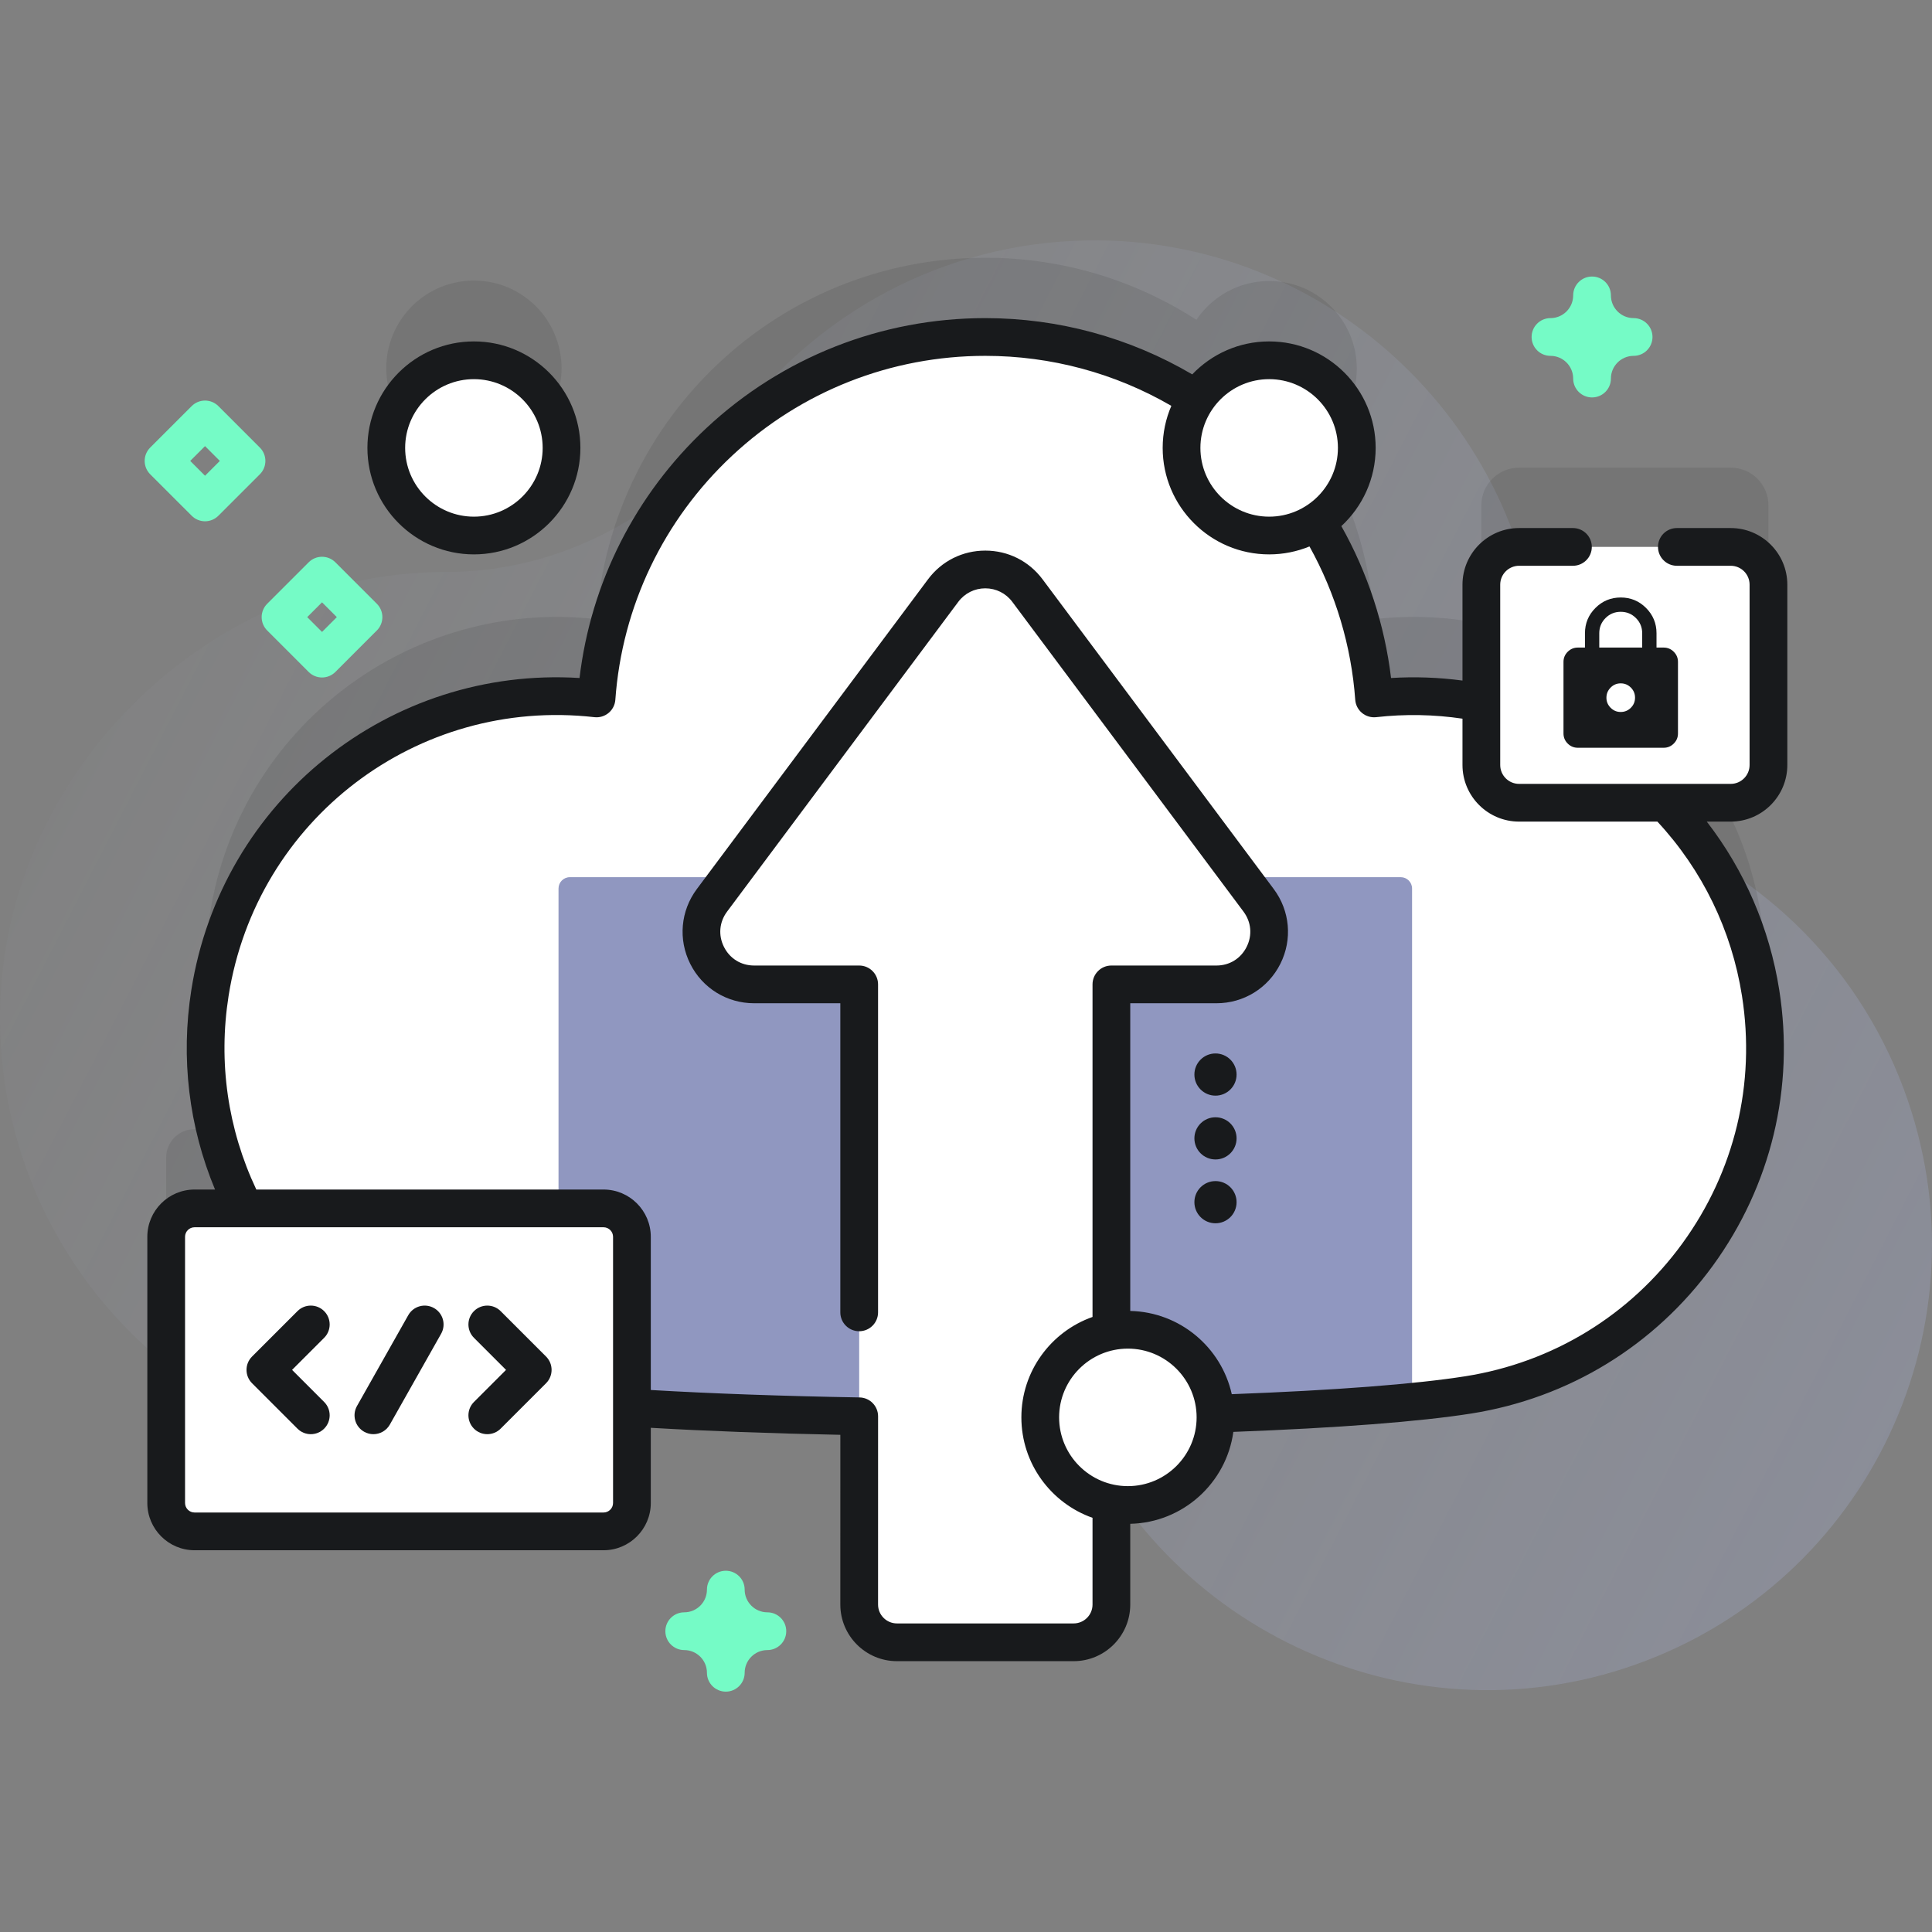
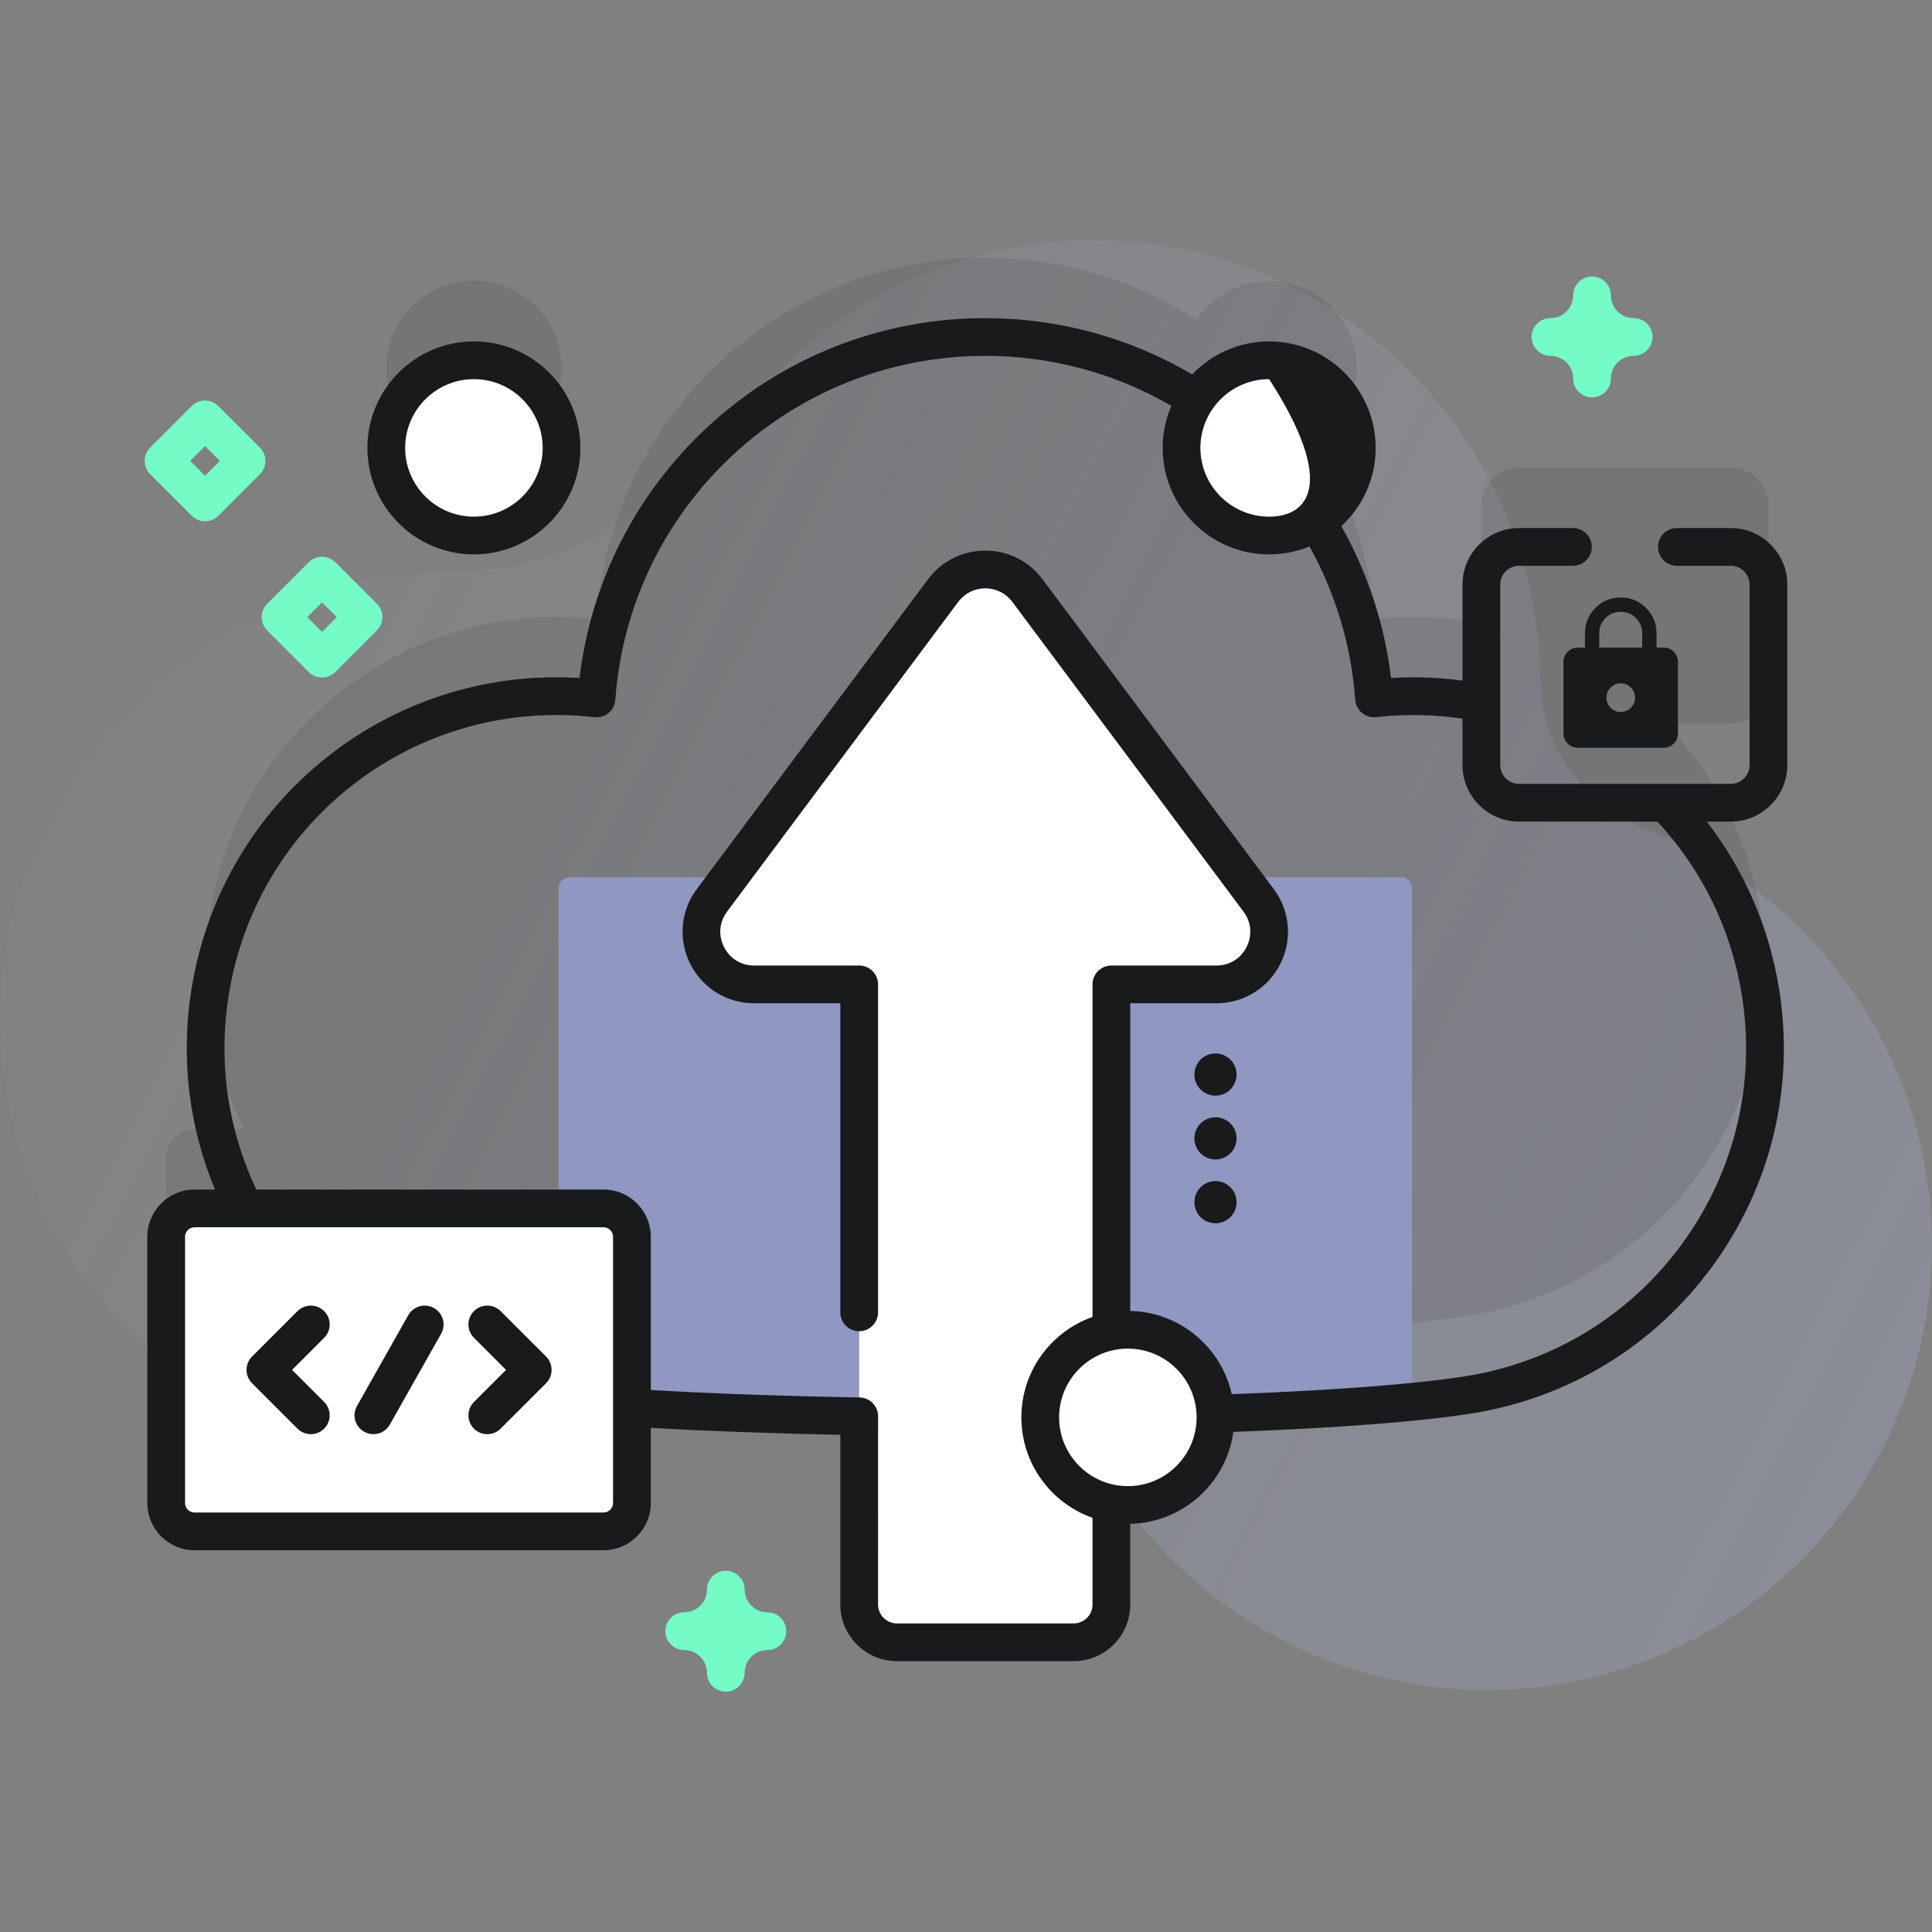
<svg xmlns="http://www.w3.org/2000/svg" width="180" height="180" viewBox="0 0 180 180" fill="none">
  <rect x="0" y="0" width="180" height="180" fill="#808080" stroke="none" />
  <path opacity="0.2" d="M177.759 102.558C173.601 90.39 164.351 81.408 153.202 77.174C147.426 74.981 143.588 69.491 143.503 63.312C143.501 63.178 143.499 63.042 143.496 62.907C142.966 40.202 123.988 22.01 101.281 22.399C87.889 22.629 76.043 29.204 68.619 39.246C62.226 47.894 52.275 53.297 41.521 53.291C41.205 53.291 40.889 53.294 40.572 53.301C18.804 53.778 0.294 72.454 0.004 94.224C-0.306 117.404 18.391 136.29 41.499 136.29C59.41 136.29 74.669 124.943 80.483 109.045C82.004 104.886 86.513 102.656 90.778 103.852C90.831 103.867 90.884 103.882 90.938 103.896C94.84 104.973 97.427 108.692 97.108 112.727C96.68 118.135 97.312 123.715 99.146 129.179C106.36 150.672 129.798 162.467 151.35 155.434C173.397 148.239 185.234 124.431 177.759 102.558Z" fill="url(#paint0_linear_6_215)" />
  <path opacity="0.1" d="M164.763 63.89V47.087C164.763 45.145 163.189 43.571 161.247 43.571H141.53C139.588 43.571 138.014 45.145 138.014 47.087V58.093C134.795 57.458 131.433 57.3 128.017 57.688C127.584 51.668 125.683 46.056 122.672 41.205C124.92 39.751 126.409 37.224 126.409 34.347C126.409 29.838 122.754 26.183 118.245 26.183C115.421 26.183 112.932 27.618 111.466 29.797C105.798 26.138 99.046 24.013 91.797 24.013C72.629 24.013 56.931 38.864 55.578 57.688C38.257 55.723 22.303 67.74 19.561 85.127C18.435 92.267 19.71 99.231 22.784 105.2H18.128C16.667 105.2 15.483 106.384 15.483 107.845V132.647C15.483 134.108 16.667 135.292 18.128 135.292H56.23C57.69 135.292 58.874 134.108 58.874 132.647V123.772C82.232 125.286 122.145 124.888 136.789 122.577C154.655 119.758 166.852 102.99 164.033 85.124C162.937 78.177 159.73 72.09 155.171 67.407H161.247C163.189 67.406 164.763 65.832 164.763 63.89Z" fill="#181A1C" />
  <path opacity="0.1" d="M51.131 38.54C53.471 34.685 52.243 29.664 48.389 27.325C44.534 24.985 39.513 26.213 37.174 30.067C34.834 33.921 36.062 38.943 39.916 41.282C43.77 43.622 48.791 42.394 51.131 38.54Z" fill="#181A1C" />
-   <path d="M164.033 92.507C161.289 75.122 145.336 63.106 128.017 65.071C126.664 46.247 110.966 31.396 91.797 31.396C72.628 31.396 56.93 46.247 55.577 65.071C38.257 63.106 22.303 75.124 19.561 92.51C16.743 110.376 28.942 127.143 46.808 129.961C64.503 132.751 119.094 132.753 136.789 129.96C154.655 127.141 166.852 110.372 164.033 92.507Z" fill="white" />
  <path d="M131.559 82.78V130.607C112.112 132.537 71.486 132.537 52.036 130.607V82.78C52.036 82.198 52.508 81.725 53.091 81.725H130.504C131.086 81.725 131.559 82.198 131.559 82.78Z" fill="#9097C0" />
  <path d="M70.259 91.714H80.049V149.493C80.049 151.435 81.623 153.009 83.565 153.009H100.03C101.971 153.009 103.546 151.435 103.546 149.493V91.714H113.336C117.369 91.714 119.676 87.113 117.263 83.881L95.725 55.025C93.765 52.399 89.83 52.399 87.87 55.025L66.332 83.881C63.919 87.114 66.225 91.714 70.259 91.714Z" fill="white" />
  <path d="M56.23 142.675H18.128C16.667 142.675 15.483 141.491 15.483 140.03V115.228C15.483 113.767 16.667 112.583 18.128 112.583H56.23C57.69 112.583 58.874 113.767 58.874 115.228V140.03C58.874 141.491 57.69 142.675 56.23 142.675Z" fill="white" />
  <path d="M28.957 133.619C28.507 133.619 28.057 133.448 27.714 133.104L23.483 128.873C22.796 128.186 22.796 127.073 23.483 126.386L27.714 122.155C28.4 121.468 29.514 121.468 30.2 122.155C30.887 122.841 30.887 123.955 30.2 124.641L27.212 127.629L30.2 130.618C30.887 131.305 30.887 132.418 30.2 133.104C29.857 133.447 29.407 133.619 28.957 133.619Z" fill="#181A1C" />
  <path d="M45.4 121.64C45.85 121.64 46.3 121.811 46.643 122.155L50.875 126.386C51.562 127.073 51.562 128.186 50.875 128.873L46.643 133.104C45.957 133.791 44.843 133.791 44.157 133.104C43.471 132.418 43.471 131.304 44.157 130.618L47.146 127.63L44.157 124.641C43.471 123.954 43.471 122.841 44.157 122.155C44.5 121.811 44.95 121.64 45.4 121.64Z" fill="#181A1C" />
  <path d="M34.787 133.62C34.495 133.62 34.198 133.546 33.925 133.392C33.079 132.915 32.781 131.843 33.258 130.997L38.037 122.533C38.515 121.688 39.587 121.39 40.432 121.867C41.278 122.344 41.576 123.416 41.099 124.262L36.32 132.726C35.997 133.298 35.401 133.62 34.787 133.62Z" fill="#181A1C" />
-   <path d="M161.247 74.79H141.529C139.588 74.79 138.013 73.216 138.013 71.274V54.47C138.013 52.529 139.587 50.954 141.529 50.954H161.247C163.189 50.954 164.763 52.528 164.763 54.47V71.274C164.763 73.215 163.189 74.79 161.247 74.79Z" fill="white" />
  <path d="M113.114 133.96C114.142 129.569 111.416 125.175 107.024 124.148C102.633 123.12 98.239 125.846 97.211 130.238C96.183 134.629 98.91 139.022 103.301 140.05C107.693 141.078 112.086 138.352 113.114 133.96Z" fill="white" />
  <path d="M47.214 49.3C51.389 47.6 53.395 42.838 51.696 38.663C49.996 34.488 45.233 32.481 41.058 34.181C36.883 35.881 34.877 40.643 36.577 44.818C38.276 48.993 43.039 51 47.214 49.3Z" fill="white" />
  <path d="M121.3 49.324C125.475 47.624 127.481 42.862 125.781 38.687C124.082 34.512 119.319 32.505 115.144 34.205C110.969 35.905 108.963 40.667 110.662 44.842C112.362 49.017 117.125 51.024 121.3 49.324Z" fill="white" />
-   <path d="M166.521 71.274V54.47C166.521 51.563 164.155 49.197 161.248 49.197H156.23C155.259 49.197 154.472 49.983 154.472 50.954C154.472 51.925 155.259 52.712 156.23 52.712H161.248C162.217 52.712 163.005 53.501 163.005 54.47V71.274C163.005 72.243 162.217 73.032 161.248 73.032H141.53C140.561 73.032 139.772 72.243 139.772 71.274V54.47C139.772 53.501 140.561 52.712 141.53 52.712H146.547C147.518 52.712 148.305 51.925 148.305 50.954C148.305 49.983 147.518 49.197 146.547 49.197H141.53C138.622 49.197 136.256 51.562 136.256 54.47V63.406C134.055 63.113 131.827 63.031 129.601 63.168C129.005 58.206 127.422 53.364 124.97 49.017C126.934 47.203 128.167 44.608 128.167 41.73C128.167 36.26 123.716 31.809 118.245 31.809C115.429 31.809 112.886 32.99 111.078 34.881C105.249 31.452 98.603 29.638 91.797 29.638C82.11 29.638 72.88 33.279 65.806 39.89C59.206 46.06 55.052 54.27 53.994 63.168C36.312 62.067 20.617 74.531 17.825 92.237C16.825 98.58 17.592 104.96 20.034 110.826H18.128C15.701 110.826 13.726 112.801 13.726 115.228V140.03C13.726 142.458 15.701 144.433 18.128 144.433H56.23C58.657 144.433 60.633 142.458 60.633 140.03V133.025C65.781 133.325 71.832 133.55 78.293 133.679L78.291 149.493C78.291 152.401 80.657 154.767 83.565 154.767H100.03C102.937 154.767 105.303 152.402 105.303 149.493V141.97C110.215 141.861 114.256 138.167 114.908 133.406C124.639 133.04 132.287 132.451 137.064 131.697C146.168 130.26 154.168 125.364 159.59 117.91C165.011 110.456 167.206 101.337 165.769 92.233C164.859 86.468 162.54 81.108 159.017 76.547H161.248C164.155 76.547 166.521 74.181 166.521 71.274ZM118.245 35.325C121.777 35.325 124.651 38.198 124.651 41.73C124.651 45.263 121.777 48.136 118.245 48.136C114.713 48.136 111.839 45.263 111.839 41.73C111.839 38.198 114.713 35.325 118.245 35.325ZM57.117 140.03C57.117 140.519 56.718 140.917 56.23 140.917H18.128C17.639 140.917 17.241 140.519 17.241 140.03V115.228C17.241 114.739 17.639 114.342 18.128 114.342H56.23C56.718 114.342 57.117 114.74 57.117 115.228V140.03ZM105.081 138.46C101.548 138.46 98.675 135.586 98.675 132.054C98.675 128.522 101.548 125.648 105.081 125.648C108.613 125.648 111.486 128.522 111.486 132.054C111.486 135.586 108.613 138.46 105.081 138.46ZM162.296 92.781C163.586 100.958 161.616 109.147 156.746 115.842C151.877 122.536 144.692 126.934 136.515 128.224C131.87 128.957 124.361 129.532 114.762 129.893C113.788 125.529 109.932 122.241 105.303 122.138V93.471H113.335C115.87 93.471 118.151 92.064 119.288 89.797C120.424 87.532 120.188 84.862 118.672 82.83L97.133 53.973C95.864 52.273 93.919 51.298 91.797 51.298C89.675 51.298 87.731 52.273 86.461 53.973L64.923 82.83C63.407 84.862 63.17 87.532 64.307 89.797C65.443 92.064 67.724 93.471 70.259 93.471H78.291V122.27C78.291 123.241 79.079 124.028 80.049 124.028C81.02 124.028 81.807 123.241 81.807 122.27V91.713C81.807 90.743 81.02 89.956 80.049 89.956H70.259C69.044 89.956 67.994 89.307 67.45 88.221C66.905 87.135 67.014 85.906 67.74 84.933L89.278 56.076C89.877 55.274 90.796 54.813 91.797 54.813C92.799 54.813 93.717 55.274 94.316 56.076L115.854 84.933C116.581 85.906 116.69 87.136 116.145 88.221C115.601 89.307 114.551 89.956 113.336 89.956H103.546C102.575 89.956 101.788 90.743 101.788 91.713V122.697C97.931 124.058 95.159 127.738 95.159 132.054C95.159 136.371 97.931 140.05 101.788 141.411V149.493C101.788 150.463 100.999 151.251 100.03 151.251H83.565C82.596 151.251 81.807 150.463 81.807 149.493L81.809 131.954C81.809 130.995 81.04 130.213 80.081 130.196C72.932 130.072 66.233 129.833 60.633 129.503V115.228C60.633 112.801 58.657 110.826 56.23 110.826H23.88C21.218 105.196 20.321 98.972 21.297 92.784C23.889 76.35 38.857 64.945 55.379 66.817C55.856 66.872 56.332 66.729 56.7 66.423C57.068 66.117 57.296 65.674 57.33 65.197C57.955 56.505 61.818 48.431 68.207 42.459C74.626 36.459 83.004 33.154 91.797 33.154C97.911 33.154 103.882 34.764 109.131 37.813C108.612 39.016 108.324 40.34 108.324 41.73C108.324 47.201 112.774 51.651 118.245 51.651C119.574 51.651 120.842 51.387 122.002 50.911C124.435 55.283 125.905 60.199 126.264 65.197C126.299 65.674 126.526 66.117 126.895 66.423C127.263 66.728 127.738 66.87 128.216 66.817C130.902 66.513 133.603 66.563 136.256 66.957V71.273C136.256 74.181 138.622 76.547 141.53 76.547H154.415C158.606 81.06 161.332 86.667 162.296 92.781Z" fill="#181A1C" />
+   <path d="M166.521 71.274V54.47C166.521 51.563 164.155 49.197 161.248 49.197H156.23C155.259 49.197 154.472 49.983 154.472 50.954C154.472 51.925 155.259 52.712 156.23 52.712H161.248C162.217 52.712 163.005 53.501 163.005 54.47V71.274C163.005 72.243 162.217 73.032 161.248 73.032H141.53C140.561 73.032 139.772 72.243 139.772 71.274V54.47C139.772 53.501 140.561 52.712 141.53 52.712H146.547C147.518 52.712 148.305 51.925 148.305 50.954C148.305 49.983 147.518 49.197 146.547 49.197H141.53C138.622 49.197 136.256 51.562 136.256 54.47V63.406C134.055 63.113 131.827 63.031 129.601 63.168C129.005 58.206 127.422 53.364 124.97 49.017C126.934 47.203 128.167 44.608 128.167 41.73C128.167 36.26 123.716 31.809 118.245 31.809C115.429 31.809 112.886 32.99 111.078 34.881C105.249 31.452 98.603 29.638 91.797 29.638C82.11 29.638 72.88 33.279 65.806 39.89C59.206 46.06 55.052 54.27 53.994 63.168C36.312 62.067 20.617 74.531 17.825 92.237C16.825 98.58 17.592 104.96 20.034 110.826H18.128C15.701 110.826 13.726 112.801 13.726 115.228V140.03C13.726 142.458 15.701 144.433 18.128 144.433H56.23C58.657 144.433 60.633 142.458 60.633 140.03V133.025C65.781 133.325 71.832 133.55 78.293 133.679L78.291 149.493C78.291 152.401 80.657 154.767 83.565 154.767H100.03C102.937 154.767 105.303 152.402 105.303 149.493V141.97C110.215 141.861 114.256 138.167 114.908 133.406C124.639 133.04 132.287 132.451 137.064 131.697C146.168 130.26 154.168 125.364 159.59 117.91C165.011 110.456 167.206 101.337 165.769 92.233C164.859 86.468 162.54 81.108 159.017 76.547H161.248C164.155 76.547 166.521 74.181 166.521 71.274ZM118.245 35.325C124.651 45.263 121.777 48.136 118.245 48.136C114.713 48.136 111.839 45.263 111.839 41.73C111.839 38.198 114.713 35.325 118.245 35.325ZM57.117 140.03C57.117 140.519 56.718 140.917 56.23 140.917H18.128C17.639 140.917 17.241 140.519 17.241 140.03V115.228C17.241 114.739 17.639 114.342 18.128 114.342H56.23C56.718 114.342 57.117 114.74 57.117 115.228V140.03ZM105.081 138.46C101.548 138.46 98.675 135.586 98.675 132.054C98.675 128.522 101.548 125.648 105.081 125.648C108.613 125.648 111.486 128.522 111.486 132.054C111.486 135.586 108.613 138.46 105.081 138.46ZM162.296 92.781C163.586 100.958 161.616 109.147 156.746 115.842C151.877 122.536 144.692 126.934 136.515 128.224C131.87 128.957 124.361 129.532 114.762 129.893C113.788 125.529 109.932 122.241 105.303 122.138V93.471H113.335C115.87 93.471 118.151 92.064 119.288 89.797C120.424 87.532 120.188 84.862 118.672 82.83L97.133 53.973C95.864 52.273 93.919 51.298 91.797 51.298C89.675 51.298 87.731 52.273 86.461 53.973L64.923 82.83C63.407 84.862 63.17 87.532 64.307 89.797C65.443 92.064 67.724 93.471 70.259 93.471H78.291V122.27C78.291 123.241 79.079 124.028 80.049 124.028C81.02 124.028 81.807 123.241 81.807 122.27V91.713C81.807 90.743 81.02 89.956 80.049 89.956H70.259C69.044 89.956 67.994 89.307 67.45 88.221C66.905 87.135 67.014 85.906 67.74 84.933L89.278 56.076C89.877 55.274 90.796 54.813 91.797 54.813C92.799 54.813 93.717 55.274 94.316 56.076L115.854 84.933C116.581 85.906 116.69 87.136 116.145 88.221C115.601 89.307 114.551 89.956 113.336 89.956H103.546C102.575 89.956 101.788 90.743 101.788 91.713V122.697C97.931 124.058 95.159 127.738 95.159 132.054C95.159 136.371 97.931 140.05 101.788 141.411V149.493C101.788 150.463 100.999 151.251 100.03 151.251H83.565C82.596 151.251 81.807 150.463 81.807 149.493L81.809 131.954C81.809 130.995 81.04 130.213 80.081 130.196C72.932 130.072 66.233 129.833 60.633 129.503V115.228C60.633 112.801 58.657 110.826 56.23 110.826H23.88C21.218 105.196 20.321 98.972 21.297 92.784C23.889 76.35 38.857 64.945 55.379 66.817C55.856 66.872 56.332 66.729 56.7 66.423C57.068 66.117 57.296 65.674 57.33 65.197C57.955 56.505 61.818 48.431 68.207 42.459C74.626 36.459 83.004 33.154 91.797 33.154C97.911 33.154 103.882 34.764 109.131 37.813C108.612 39.016 108.324 40.34 108.324 41.73C108.324 47.201 112.774 51.651 118.245 51.651C119.574 51.651 120.842 51.387 122.002 50.911C124.435 55.283 125.905 60.199 126.264 65.197C126.299 65.674 126.526 66.117 126.895 66.423C127.263 66.728 127.738 66.87 128.216 66.817C130.902 66.513 133.603 66.563 136.256 66.957V71.273C136.256 74.181 138.622 76.547 141.53 76.547H154.415C158.606 81.06 161.332 86.667 162.296 92.781Z" fill="#181A1C" />
  <path d="M44.153 51.651C49.624 51.651 54.074 47.201 54.074 41.73C54.074 36.259 49.624 31.809 44.153 31.809C38.682 31.809 34.231 36.259 34.231 41.73C34.231 47.201 38.682 51.651 44.153 51.651ZM44.153 35.325C47.685 35.325 50.559 38.198 50.559 41.73C50.559 45.263 47.685 48.136 44.153 48.136C40.621 48.136 37.747 45.263 37.747 41.73C37.747 38.198 40.621 35.325 44.153 35.325Z" fill="#181A1C" />
  <path d="M113.244 110.039C114.329 110.039 115.209 110.919 115.209 112.004C115.209 113.09 114.329 113.97 113.244 113.97C112.159 113.97 111.279 113.09 111.279 112.004C111.279 110.919 112.159 110.039 113.244 110.039Z" fill="#181A1C" />
  <path d="M113.244 104.094C114.329 104.094 115.209 104.973 115.209 106.059C115.209 107.144 114.329 108.024 113.244 108.024C112.159 108.024 111.279 107.144 111.279 106.059C111.279 104.973 112.159 104.094 113.244 104.094Z" fill="#181A1C" />
  <path d="M113.244 98.148C114.329 98.148 115.209 99.028 115.209 100.113C115.209 101.199 114.329 102.079 113.244 102.079C112.159 102.079 111.279 101.199 111.279 100.113C111.279 99.028 112.159 98.148 113.244 98.148Z" fill="#181A1C" />
  <path d="M147 69.667C146.633 69.667 146.32 69.536 146.059 69.275C145.798 69.014 145.667 68.701 145.667 68.333V61.667C145.667 61.3 145.797 60.986 146.059 60.725C146.32 60.465 146.634 60.334 147 60.333H147.667V59C147.667 58.078 147.992 57.292 148.642 56.642C149.292 55.992 150.078 55.667 151 55.667C151.922 55.666 152.708 55.991 153.359 56.642C154.009 57.293 154.334 58.079 154.333 59V60.333H155C155.367 60.333 155.681 60.464 155.942 60.725C156.203 60.987 156.334 61.3 156.333 61.667V68.333C156.333 68.7 156.203 69.014 155.942 69.275C155.681 69.537 155.367 69.667 155 69.667H147ZM151 66.333C151.367 66.333 151.681 66.203 151.942 65.942C152.203 65.681 152.334 65.367 152.333 65C152.333 64.633 152.203 64.319 151.942 64.059C151.682 63.798 151.368 63.668 151 63.667C150.633 63.666 150.319 63.797 150.059 64.059C149.799 64.321 149.668 64.635 149.667 65C149.665 65.365 149.796 65.679 150.059 65.942C150.321 66.205 150.635 66.335 151 66.333ZM149 60.333H153V59C153 58.444 152.806 57.972 152.417 57.583C152.028 57.194 151.556 57 151 57C150.445 57 149.972 57.194 149.583 57.583C149.195 57.972 149 58.444 149 59V60.333Z" fill="#181A1C" />
  <path d="M30.001 63.12C29.551 63.12 29.102 62.948 28.758 62.605L24.893 58.739C24.563 58.409 24.378 57.963 24.378 57.496C24.378 57.03 24.564 56.583 24.893 56.253L28.759 52.388C29.445 51.702 30.558 51.702 31.244 52.388L35.11 56.253C35.44 56.583 35.625 57.03 35.625 57.496C35.625 57.963 35.44 58.41 35.11 58.739L31.245 62.605C30.901 62.948 30.451 63.12 30.001 63.12ZM28.622 57.496L30.002 58.876L31.381 57.496L30.002 56.117L28.622 57.496Z" fill="#75FBC6" />
  <path d="M19.102 48.567C18.636 48.567 18.189 48.382 17.859 48.051L13.993 44.186C13.307 43.5 13.307 42.387 13.993 41.7L17.859 37.835C18.189 37.505 18.636 37.32 19.102 37.32C19.569 37.32 20.015 37.505 20.345 37.835L24.211 41.7C24.897 42.387 24.897 43.5 24.211 44.186L20.345 48.051C20.015 48.381 19.568 48.567 19.102 48.567ZM17.723 42.943L19.102 44.323L20.482 42.943L19.102 41.564L17.723 42.943Z" fill="#75FBC6" />
  <path d="M67.622 157.606C66.651 157.606 65.864 156.82 65.864 155.849C65.864 154.682 64.915 153.733 63.748 153.733C62.777 153.733 61.99 152.946 61.99 151.975C61.99 151.004 62.777 150.217 63.748 150.217C64.915 150.217 65.864 149.268 65.864 148.101C65.864 147.13 66.651 146.343 67.622 146.343C68.592 146.343 69.379 147.13 69.379 148.101C69.379 149.267 70.329 150.217 71.496 150.217C72.466 150.217 73.253 151.004 73.253 151.975C73.253 152.946 72.466 153.733 71.496 153.733C70.329 153.733 69.379 154.682 69.379 155.849C69.379 156.82 68.592 157.606 67.622 157.606Z" fill="#75FBC6" />
  <path d="M148.327 37.028C147.357 37.028 146.569 36.241 146.569 35.27C146.569 34.103 145.62 33.154 144.453 33.154C143.483 33.154 142.696 32.367 142.696 31.396C142.696 30.425 143.483 29.638 144.453 29.638C145.62 29.638 146.569 28.689 146.569 27.522C146.569 26.551 147.357 25.764 148.327 25.764C149.298 25.764 150.085 26.551 150.085 27.522C150.085 28.689 151.034 29.638 152.201 29.638C153.172 29.638 153.959 30.425 153.959 31.396C153.959 32.367 153.172 33.154 152.201 33.154C151.034 33.154 150.085 34.103 150.085 35.27C150.085 36.241 149.298 37.028 148.327 37.028Z" fill="#75FBC6" />
  <defs>
    <linearGradient id="paint0_linear_6_215" x1="-1.228" y1="41.862" x2="185.089" y2="137.609" gradientUnits="userSpaceOnUse">
      <stop stop-color="#D2DEFF" stop-opacity="0" />
      <stop offset="1" stop-color="#B7C5FF" />
    </linearGradient>
  </defs>
</svg>